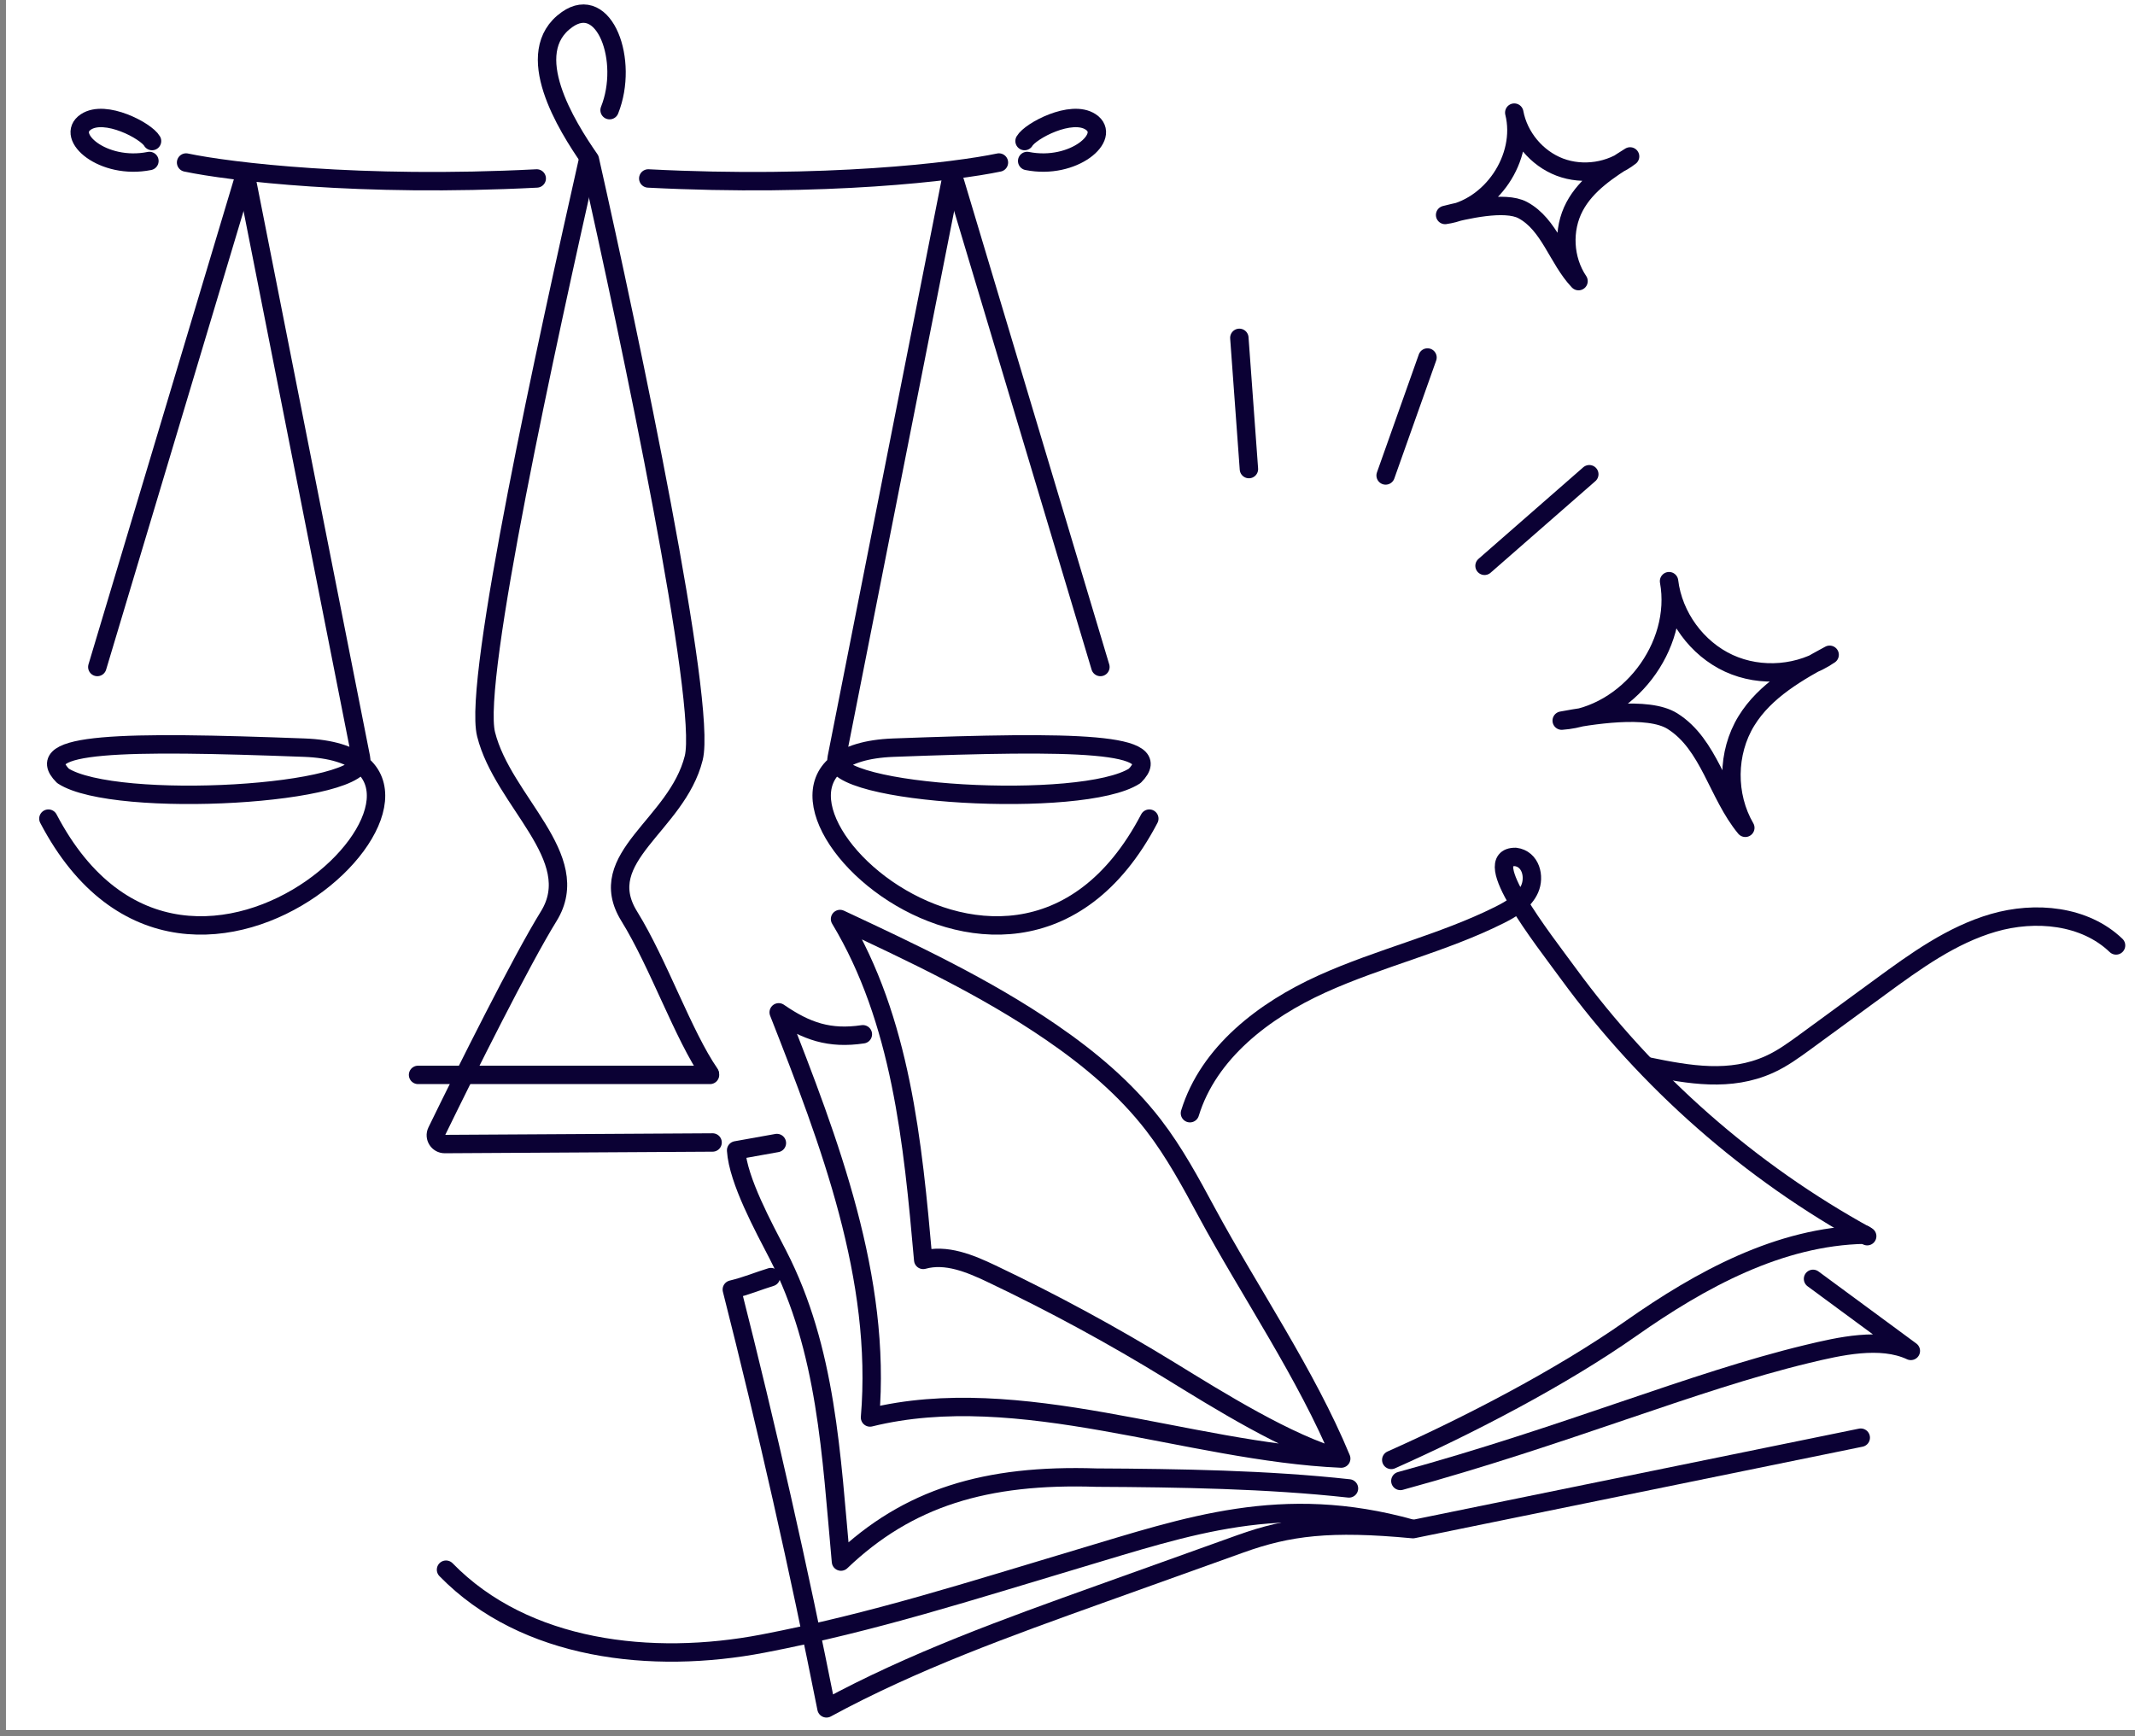
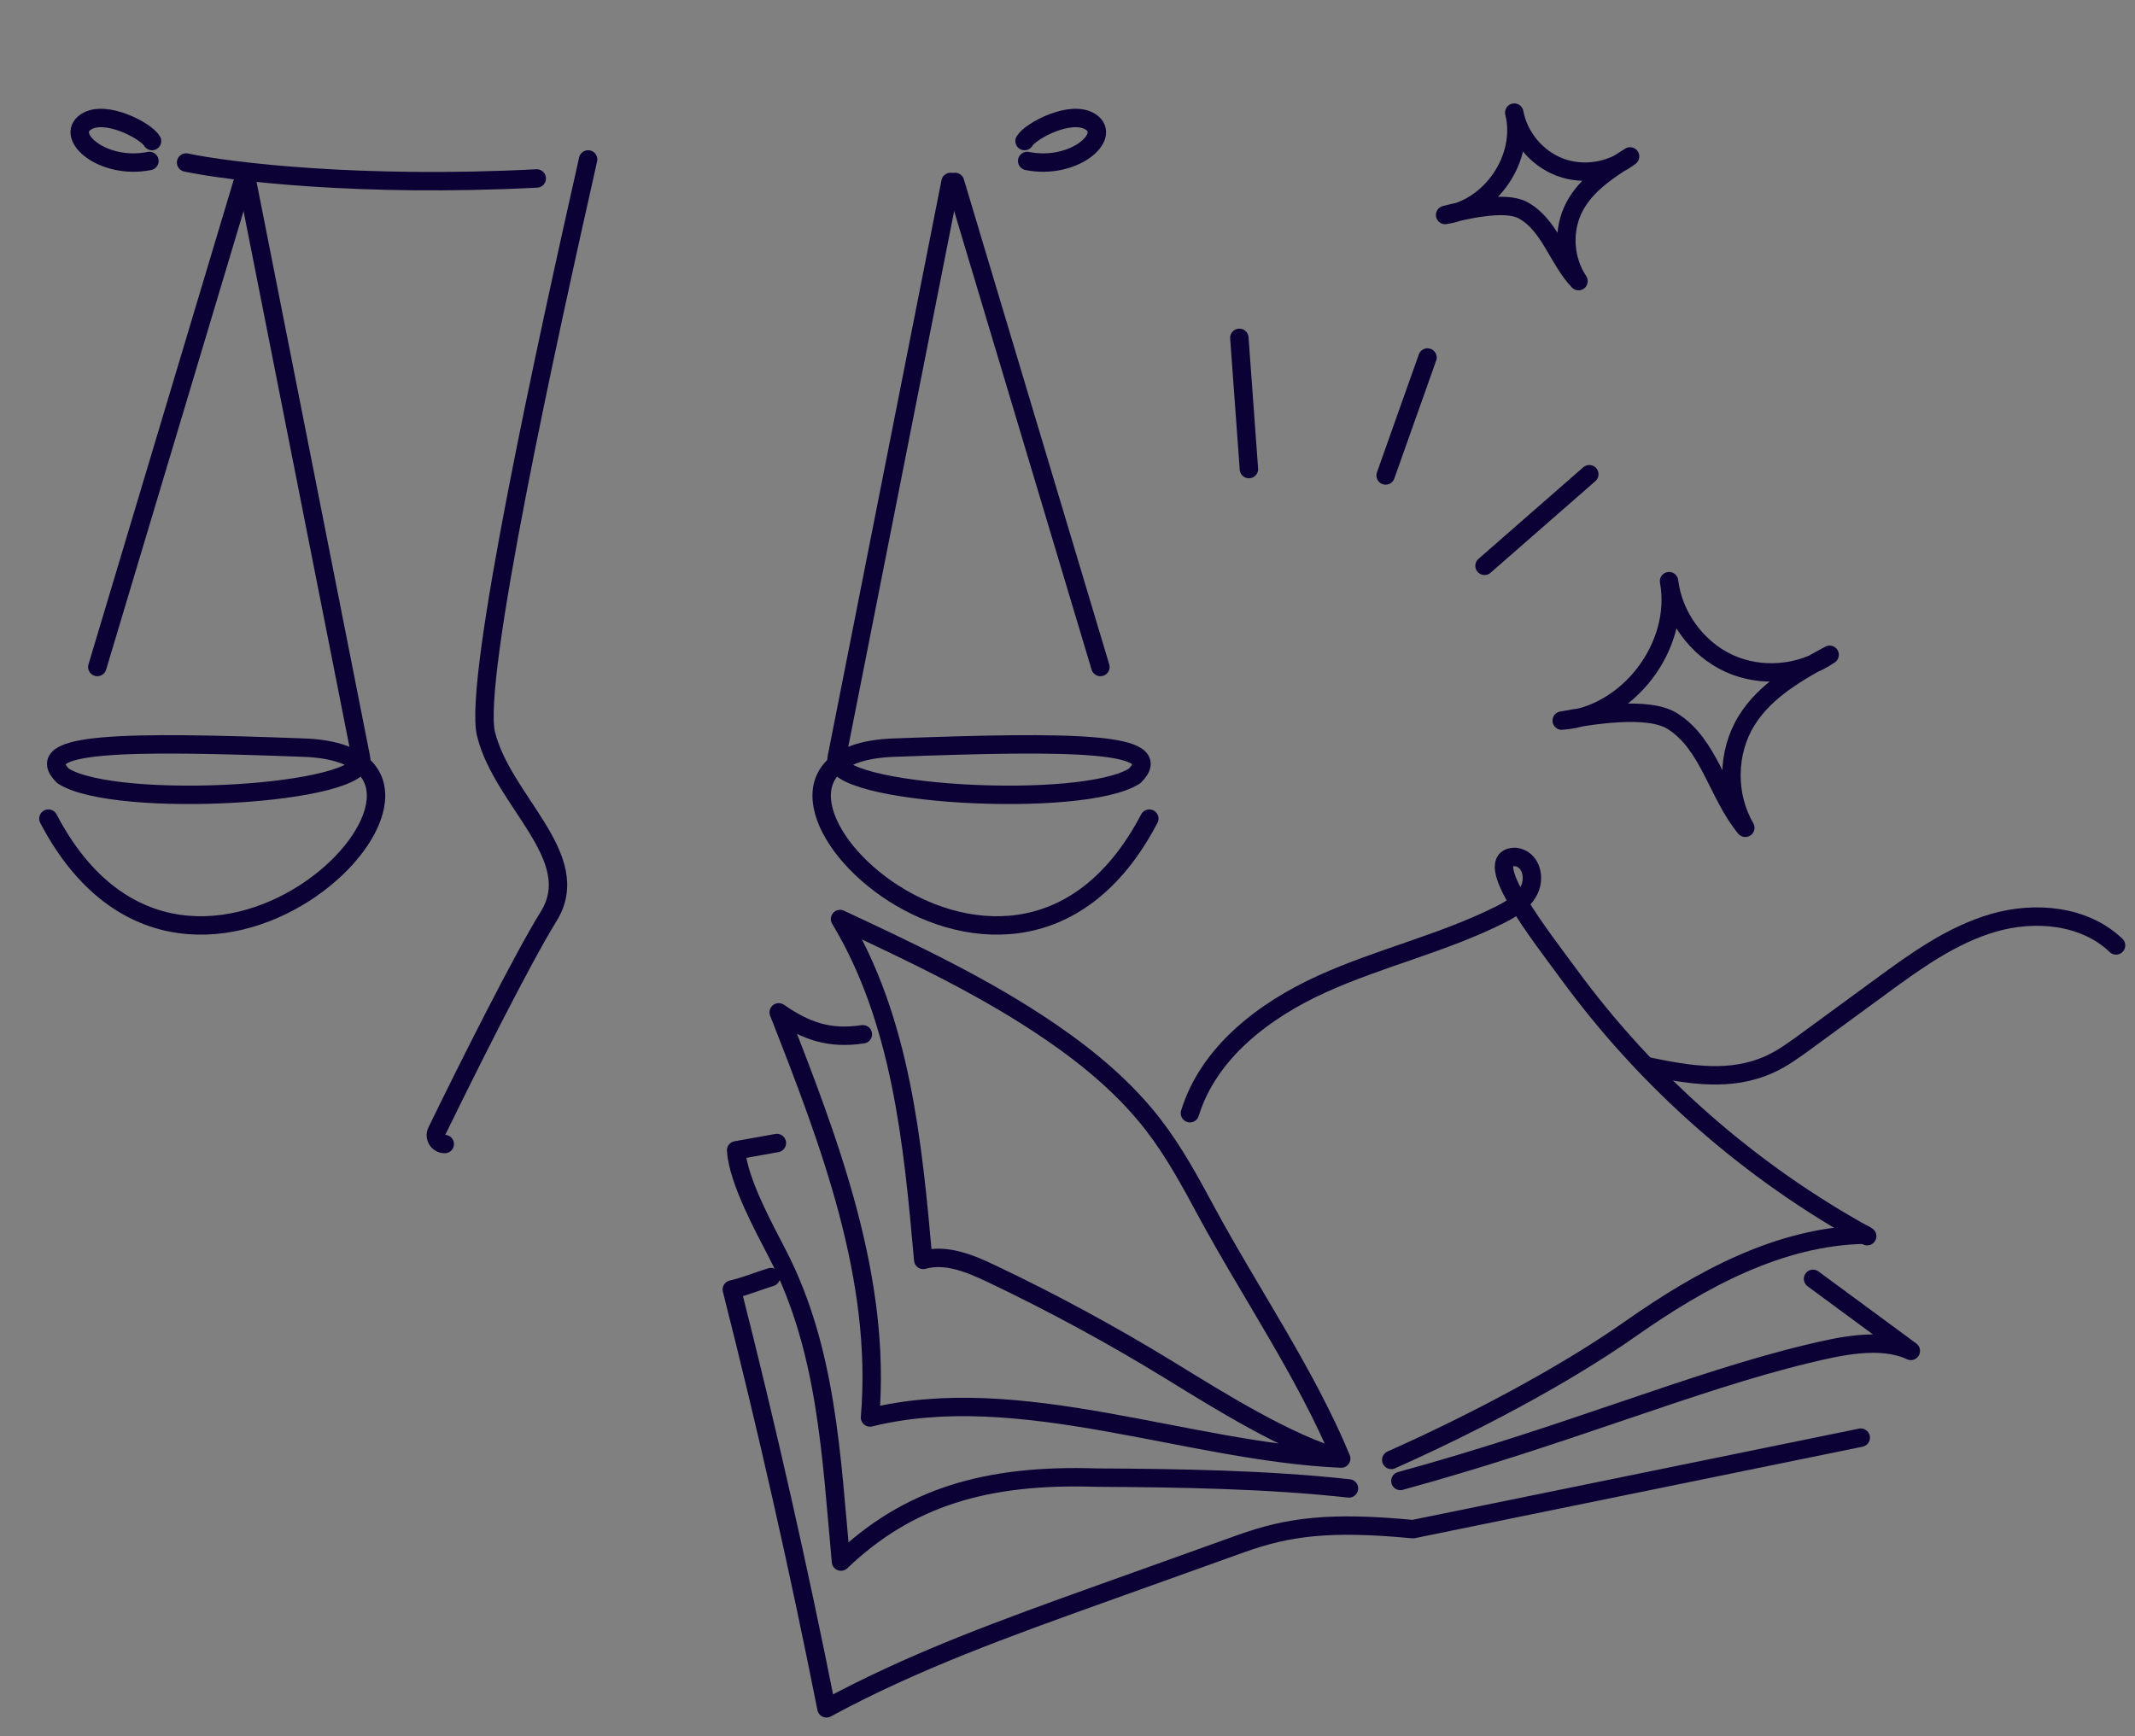
<svg xmlns="http://www.w3.org/2000/svg" width="348" height="283" viewBox="0 0 348 283" fill="none">
  <rect x="0" y="0" width="348" height="283" fill="#808080" stroke="none" />
-   <rect width="347.03" height="282.016" transform="translate(0.971)" fill="white" />
  <path d="M155.668 29.658L179.364 108.731" stroke="#0B0134" stroke-width="3" stroke-linecap="round" stroke-linejoin="round" />
  <path d="M39.557 29.658L15.861 108.731" stroke="#0B0134" stroke-width="3" stroke-linecap="round" stroke-linejoin="round" />
  <path d="M154.934 29.658L136.377 123.556C134.892 129.618 176.495 131.971 184.954 126.48C190.445 120.989 175.285 120.766 145.625 121.879C110.313 123.205 164.028 177.979 187.335 133.449" stroke="#0B0134" stroke-width="3" stroke-linecap="round" stroke-linejoin="round" />
  <path d="M40.289 29.658L58.846 123.556C60.33 129.618 18.728 131.971 10.269 126.48C4.777 120.989 19.938 120.766 49.598 121.879C84.909 123.205 31.195 177.979 7.888 133.449" stroke="#0B0134" stroke-width="3" stroke-linecap="round" stroke-linejoin="round" />
  <path d="M30.332 26.493C37.384 27.978 58.688 30.576 87.488 29.091" stroke="#0B0134" stroke-width="3" stroke-linecap="round" stroke-linejoin="round" />
-   <path d="M162.822 26.493C155.77 27.978 134.466 30.576 105.666 29.091" stroke="#0B0134" stroke-width="3" stroke-linecap="round" stroke-linejoin="round" />
-   <path d="M95.861 25.992C89.287 55.191 77.028 110.89 79.229 119.695C81.981 130.702 95.402 139.731 89.44 149.362C85.004 156.528 75.993 174.563 71.187 184.43C70.719 185.392 71.427 186.504 72.496 186.497L116.15 186.241" stroke="#0B0134" stroke-width="3" stroke-linecap="round" stroke-linejoin="round" />
-   <path d="M115.695 175.019C111.373 168.774 107.335 157.066 102.565 149.361C96.603 139.73 110.324 134.576 113.076 123.569C115.277 114.764 102.718 55.191 96.144 25.991C92.392 20.591 84.821 8.545 92.437 3.185C98.547 -1.114 102.577 9.922 99.361 17.956" stroke="#0B0134" stroke-width="3" stroke-linecap="round" stroke-linejoin="round" />
+   <path d="M95.861 25.992C89.287 55.191 77.028 110.89 79.229 119.695C81.981 130.702 95.402 139.731 89.44 149.362C85.004 156.528 75.993 174.563 71.187 184.43C70.719 185.392 71.427 186.504 72.496 186.497" stroke="#0B0134" stroke-width="3" stroke-linecap="round" stroke-linejoin="round" />
  <path d="M166.999 22.994C167.951 21.33 174.63 17.787 177.777 19.874C181.318 22.223 175.008 27.758 167.427 26.242" stroke="#0B0134" stroke-width="3" stroke-linecap="round" stroke-linejoin="round" />
  <path d="M24.782 22.994C23.83 21.33 17.151 17.787 14.004 19.874C10.464 22.223 16.773 27.758 24.354 26.242" stroke="#0B0134" stroke-width="3" stroke-linecap="round" stroke-linejoin="round" />
-   <path d="M68.143 175.223H115.731" stroke="#0B0134" stroke-width="3" stroke-linecap="round" stroke-linejoin="round" />
-   <path d="M72.701 255.883C85.564 269.088 106.26 271.408 124.364 267.931C142.468 264.455 158.253 259.319 175.919 254.052C193.586 248.785 208.961 243.291 230.052 249.181" stroke="#0B0134" stroke-width="3" stroke-linecap="round" stroke-linejoin="round" />
  <path d="M226.773 237.987C239.456 232.336 254.501 224.532 265.861 216.549C277.225 208.565 290.058 201.533 303.939 201.27" stroke="#0B0134" stroke-width="3" stroke-linecap="round" stroke-linejoin="round" />
  <path d="M228.256 241.416C255.52 233.953 275.72 225.264 294.547 220.724C299.843 219.447 306.53 217.909 311.463 220.217C306.15 216.302 300.833 212.388 295.52 208.473" stroke="#0B0134" stroke-width="3" stroke-linecap="round" stroke-linejoin="round" />
  <path d="M304.348 201.516C285.246 191.036 268.49 176.308 255.64 158.718C251.479 153.021 240.858 139.62 247.026 139.691C249.498 140.007 250.227 142.896 249.33 144.92C248.432 146.944 246.375 148.175 244.393 149.165C235.132 153.789 224.899 156.13 215.475 160.404C206.052 164.677 196.995 171.572 193.957 181.467" stroke="#0B0134" stroke-width="3" stroke-linecap="round" stroke-linejoin="round" />
  <path d="M218.615 237.767C210.089 235.467 198.345 228.103 190.821 223.483C181.376 217.682 171.619 212.39 161.607 207.628C158.11 205.967 154.207 204.335 150.481 205.382C148.79 186.214 146.862 166.294 136.925 149.814C148.74 155.348 160.614 160.915 171.373 168.298C177.587 172.563 183.442 177.462 188.037 183.435C191.409 187.817 194.051 192.712 196.676 197.578C203.625 210.462 212.948 224.057 218.615 237.767ZM218.615 237.767C193.583 236.678 166.139 225.064 141.812 231.07C143.724 208.371 135.252 186.231 126.926 165.026C131.454 168.143 135.207 169.413 140.645 168.603" stroke="#0B0134" stroke-width="3" stroke-linecap="round" stroke-linejoin="round" />
  <path d="M219.879 242.635C206.603 241.17 192.085 240.941 178.73 240.874C160.68 240.279 147.981 244.139 137.076 254.56C135.482 237.199 134.767 220.011 126.783 204.515C124.525 200.133 120.299 192.437 119.986 187.521C122.202 187.124 124.418 186.728 126.63 186.331" stroke="#0B0134" stroke-width="3" stroke-linecap="round" stroke-linejoin="round" />
  <path d="M125.656 208.187C123.683 208.779 121.71 209.634 119.285 210.213C125.024 232.829 130.169 255.599 134.714 278.486C148.866 270.794 164.099 265.323 179.265 259.885C186.915 257.143 194.565 254.397 202.219 251.655C210.036 248.851 216.773 247.992 230.314 249.272C254.641 244.302 278.968 239.331 303.299 234.361" stroke="#0B0134" stroke-width="3" stroke-linecap="round" stroke-linejoin="round" />
  <path d="M268.594 173.837C275.401 175.248 282.031 176.376 288.375 173.529C290.503 172.574 292.406 171.184 294.293 169.807C298.362 166.827 302.431 163.851 306.5 160.871C312.226 156.681 318.106 152.412 324.926 150.434C331.745 148.456 339.796 149.203 344.912 154.119" stroke="#0B0134" stroke-width="3" stroke-linecap="round" stroke-linejoin="round" />
  <path d="M203.571 76.466L202.01 55.075" stroke="#0B0134" stroke-width="3" stroke-linecap="round" stroke-linejoin="round" />
  <path d="M225.854 77.508L232.678 58.278" stroke="#0B0134" stroke-width="3" stroke-linecap="round" stroke-linejoin="round" />
  <path d="M241.976 92.236L259.052 77.306" stroke="#0B0134" stroke-width="3" stroke-linecap="round" stroke-linejoin="round" />
  <path d="M235.556 35.041C243.05 33.999 248.653 25.697 246.822 18.358C247.56 22.327 250.482 25.815 254.252 27.245C258.027 28.672 262.524 27.987 265.701 25.5C262.216 27.684 258.588 30.032 256.657 33.664C254.654 37.428 254.909 42.289 257.297 45.828C253.886 42.231 252.583 36.601 248.211 34.255C245.279 32.677 238.777 34.23 235.55 35.044" stroke="#0B0134" stroke-width="3" stroke-linecap="round" stroke-linejoin="round" />
  <path d="M254.564 117.47C265.301 116.7 273.998 105.388 272.051 94.741C272.746 100.474 276.586 105.732 281.812 108.134C287.046 110.532 293.495 109.985 298.228 106.739C293.084 109.522 287.722 112.527 284.655 117.524C281.476 122.704 281.404 129.666 284.481 134.944C279.957 129.485 278.607 121.326 272.608 117.559C268.583 115.026 259.211 116.621 254.555 117.473" stroke="#0B0134" stroke-width="3" stroke-linecap="round" stroke-linejoin="round" />
</svg>